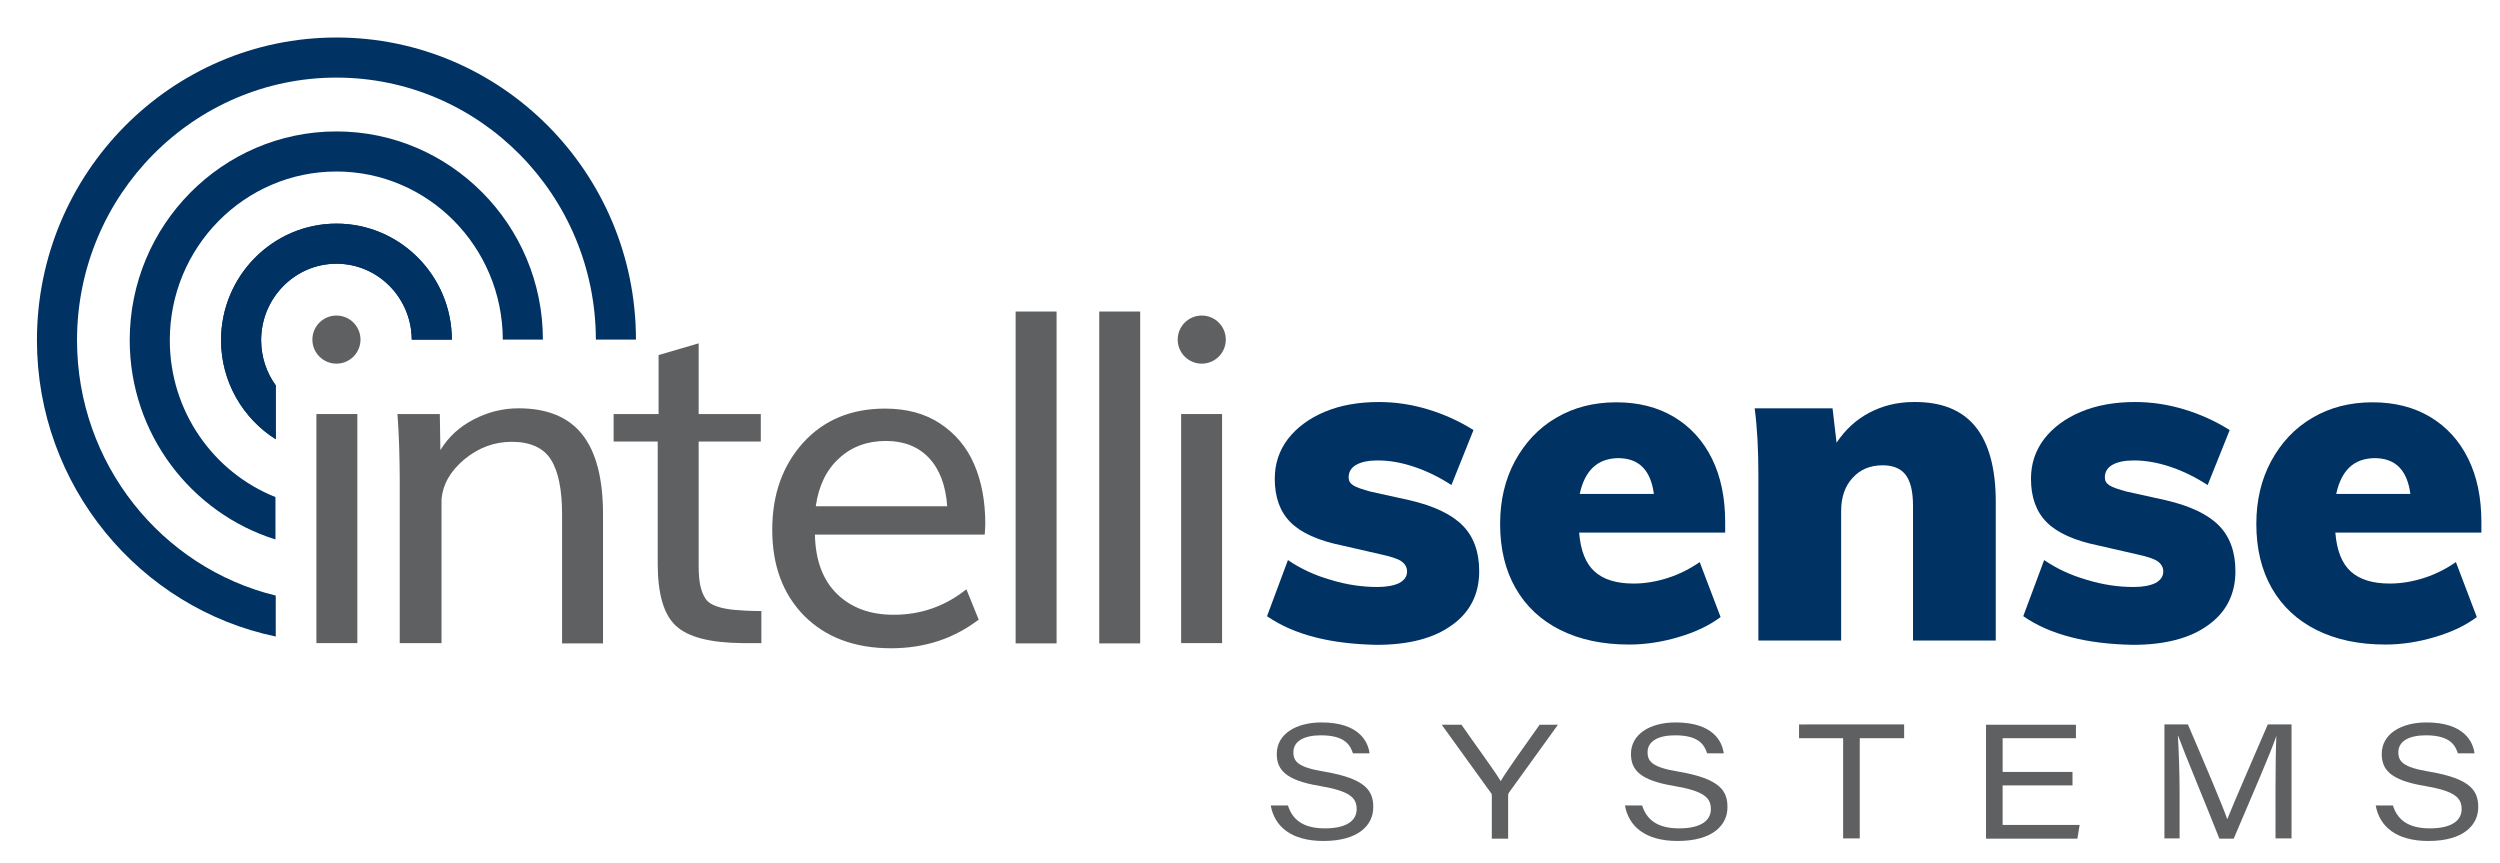
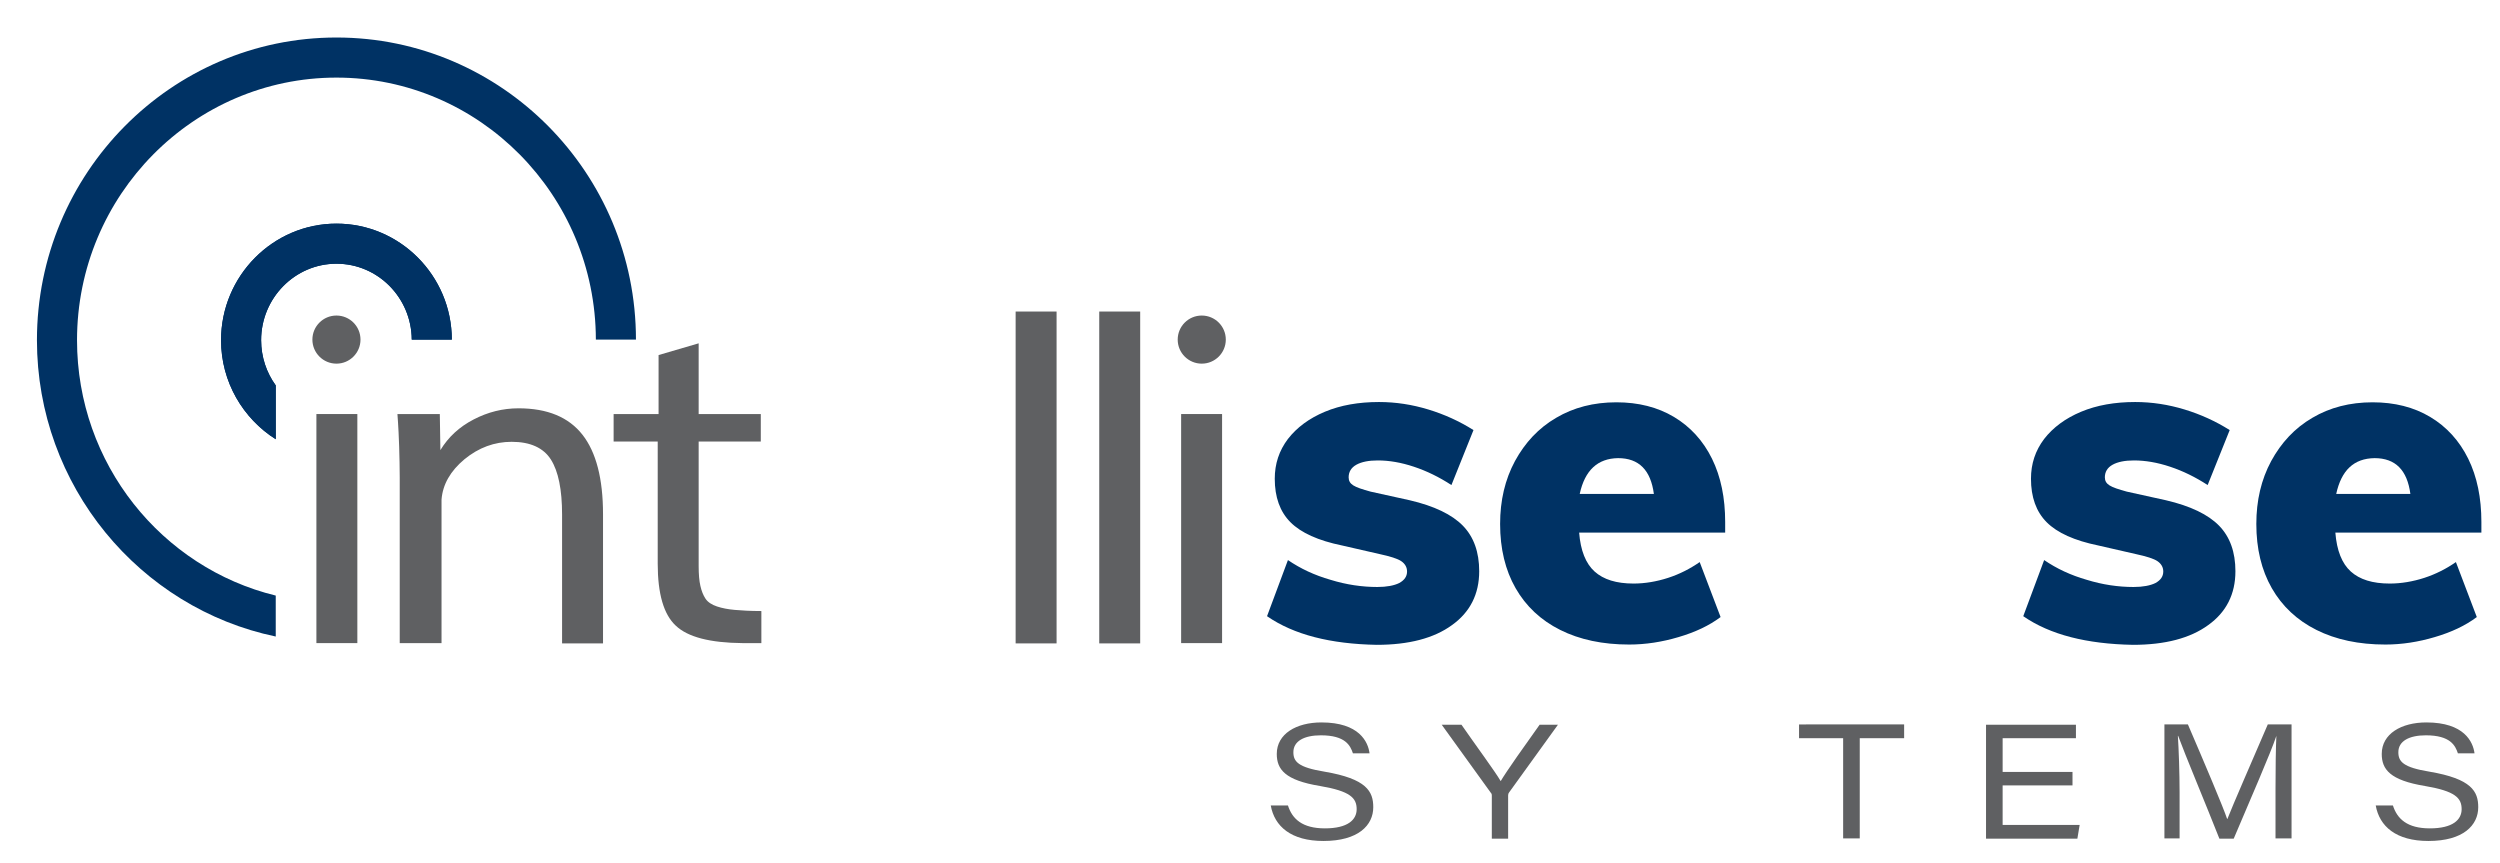
<svg xmlns="http://www.w3.org/2000/svg" id="Layer_1" x="0px" y="0px" viewBox="0 0 873.1 301.3" style="enable-background:new 0 0 873.1 301.3;" xml:space="preserve">
  <style type="text/css"> .st0{fill:#5F6062;} .st1{fill:#003264;} </style>
  <g>
    <path class="st0" d="M449.8,281.3c1.5,4.7,5,8,12.9,8c8,0,11.1-3,11.1-6.7c0-3.9-2.2-6.3-12.8-8.1c-12.2-2-15.1-5.8-15.1-11.2 c0-7,6.8-11,15.6-11c13.2,0,16.3,6.8,16.8,10.8h-5.8c-0.9-2.7-2.6-6.3-11.2-6.3c-5.8,0-9.6,2-9.6,5.9c0,3.3,1.7,5.3,10.9,6.8 c14.7,2.5,17,6.9,17,12.4c0,6.3-5.2,11.8-17.4,11.8c-11.3,0-17.1-5.1-18.4-12.4H449.8z" />
    <path class="st0" d="M521,292.9v-15.1c0-0.4-0.1-0.7-0.4-1l-17.1-23.7h6.9c4.7,6.8,11.8,16.4,13.7,19.7c2-3.4,8.8-13,13.6-19.7h6.4 L527,276.8c-0.2,0.3-0.3,0.5-0.3,1v15.1H521z" />
-     <path class="st0" d="M573.5,281.3c1.5,4.7,5,8,12.9,8c8,0,11.1-3,11.1-6.7c0-3.9-2.2-6.3-12.8-8.1c-12.2-2-15.1-5.8-15.1-11.2 c0-7,6.8-11,15.6-11c13.2,0,16.3,6.8,16.8,10.8h-5.8c-0.9-2.7-2.6-6.3-11.2-6.3c-5.8,0-9.6,2-9.6,5.9c0,3.3,1.7,5.3,10.9,6.8 c14.7,2.5,17,6.9,17,12.4c0,6.3-5.2,11.8-17.4,11.8c-11.3,0-17.1-5.1-18.4-12.4H573.5z" />
    <path class="st0" d="M643.8,257.8h-15.5v-4.8H665v4.8h-15.5v35h-5.8V257.8z" />
    <path class="st0" d="M723.8,274.3h-24.4v13.8h26.9l-0.8,4.8h-31.9v-39.8H725v4.7h-25.6v11.8h24.4V274.3z" />
    <path class="st0" d="M794.7,275.7c0-7.5,0.1-14.6,0.3-18.7H795c-2,6-9.1,22.2-14.9,35.9h-5c-4.4-11.2-12.1-29.6-14.4-35.9h-0.1 c0.3,4.6,0.6,13,0.6,19.7v16.1h-5.3v-39.8h8.2c5.6,13,12.5,29.3,13.7,33h0.1c1.9-4.9,8.9-20.9,14.1-33h8.3v39.8h-5.6V275.7z" />
    <path class="st0" d="M835.7,281.3c1.5,4.7,5,8,12.9,8c8,0,11.1-3,11.1-6.7c0-3.9-2.2-6.3-12.8-8.1c-12.2-2-15.1-5.8-15.1-11.2 c0-7,6.8-11,15.6-11c13.2,0,16.3,6.8,16.8,10.8h-5.8c-0.9-2.7-2.6-6.3-11.2-6.3c-5.8,0-9.6,2-9.6,5.9c0,3.3,1.7,5.3,10.9,6.8 c14.7,2.5,17,6.9,17,12.4c0,6.3-5.2,11.8-17.4,11.8c-11.3,0-17.1-5.1-18.4-12.4H835.7z" />
  </g>
  <path class="st0" d="M139.6,224.6v-57.9c0-3.5-0.1-7.1-0.2-10.8c-0.1-3.7-0.3-6.5-0.4-8.4l-0.2-2.9h14.8l0.2,12.6 c2.8-4.6,6.6-8.1,11.6-10.7c5-2.6,10.2-3.9,15.7-3.9c10.1,0,17.5,3.1,22.3,9.2c4.8,6.1,7.2,15.4,7.2,27.8v45.1h-14.3v-45 c0-8.7-1.3-15.1-3.9-19.2c-2.6-4.1-7.2-6.2-13.7-6.2c-6,0-11.5,2-16.5,6.1c-4.9,4.1-7.6,8.8-8,14.1v50.1H139.6z" />
  <path class="st0" d="M265.9,224.6h-6.6c-11.3-0.1-19.1-2.1-23.3-6.1c-4.2-3.9-6.3-11.1-6.3-21.6v-42.7h-15.4v-9.6H230v-20.6l14-4.1 v24.7h21.7v9.6H244v43.5c0,2.9,0.2,5.2,0.6,6.9c0.4,1.8,1,3.3,1.8,4.5c0.8,1.2,2.2,2.1,4,2.7c1.8,0.6,3.9,1,6.2,1.2 c2.3,0.2,5.4,0.4,9.3,0.4V224.6z" />
-   <path class="st0" d="M311.2,226.4c-12.7,0-22.8-3.8-30.3-11.3c-7.5-7.6-11.2-17.6-11.2-30.1c0-12.3,3.6-22.4,10.8-30.4 c7.2-7.9,16.7-11.9,28.6-11.9c7.5,0,13.9,1.7,19.2,5.2c5.3,3.5,9.3,8.2,11.9,14.2c2.6,6,3.9,12.9,3.9,20.8c0,1-0.1,2.3-0.2,3.8 h-59.3c0.2,8.9,2.7,15.8,7.7,20.7c5,4.9,11.6,7.3,19.8,7.3c9.6,0,18-3,25.4-8.9l4.3,10.6C333.1,223,323,226.4,311.2,226.4z M284.9,176.8h45.9c-0.5-7.3-2.7-13-6.4-16.9s-8.7-5.9-15-5.9c-6.5,0-12,2-16.4,6.1C288.6,164.1,285.9,169.7,284.9,176.8z" />
  <path class="st0" d="M354.7,224.6V108.8H369v115.9H354.7z" />
  <path class="st0" d="M383.9,224.6V108.8h14.3v115.9H383.9z" />
  <g>
    <path class="st0" d="M110.5,224.6v-80h14.3v80H110.5z" />
    <circle class="st0" cx="117.5" cy="118.6" r="8.4" />
  </g>
  <g>
    <path class="st0" d="M412.5,224.6v-80h14.3v80H412.5z" />
    <circle class="st0" cx="419.7" cy="118.6" r="8.4" />
  </g>
  <path class="st1" d="M442.5,215.2l7.3-19.6c4.4,3,9.3,5.3,14.9,6.9c5.5,1.7,11,2.5,16.3,2.5c3.3,0,5.9-0.5,7.7-1.4 c1.8-1,2.7-2.3,2.7-4c0-1.5-0.7-2.7-2-3.6c-1.3-0.9-3.9-1.7-7.6-2.5l-13.1-3c-8.3-1.7-14.3-4.4-18-8.1c-3.7-3.7-5.5-8.8-5.5-15.2 c0-5.2,1.5-9.8,4.6-13.9c3.1-4,7.4-7.2,12.9-9.5c5.5-2.3,11.8-3.4,18.9-3.4c5.9,0,11.6,0.9,17.2,2.6c5.6,1.7,10.9,4.1,15.8,7.2 l-7.7,19.2c-4.3-2.8-8.6-4.9-13.1-6.4c-4.5-1.5-8.7-2.2-12.6-2.2c-3.2,0-5.7,0.5-7.5,1.5c-1.8,1-2.7,2.5-2.7,4.4 c0,1.2,0.5,2.1,1.6,2.8c1.1,0.7,3.1,1.4,6.1,2.2l13.6,3c8.6,2,14.8,5,18.6,8.9c3.8,3.9,5.7,9.2,5.7,15.9c0,8-3.2,14.3-9.5,18.8 c-6.3,4.6-15.1,6.9-26.3,6.9C464.7,224.9,451.9,221.7,442.5,215.2z" />
  <path class="st1" d="M602.4,186h-50.9c0.5,6.3,2.3,10.8,5.4,13.6c3.1,2.8,7.6,4.2,13.6,4.2c4,0,8.1-0.7,12.1-2c4-1.3,7.7-3.2,11-5.5 l7.3,19.2c-4,3-8.9,5.3-14.7,7c-5.7,1.7-11.5,2.6-17.2,2.6c-9.3,0-17.3-1.7-24.1-5.1c-6.8-3.4-12-8.3-15.6-14.6 c-3.6-6.3-5.4-13.8-5.4-22.4c0-8.2,1.7-15.5,5.2-22c3.5-6.4,8.2-11.5,14.4-15.1c6.1-3.6,13.1-5.4,21-5.4c7.7,0,14.4,1.7,20.1,5.1 c5.7,3.4,10.2,8.3,13.3,14.6c3.1,6.3,4.6,13.7,4.6,22.1V186z M551.7,172.5h25.9c-1.1-8.3-5.2-12.5-12.5-12.5 C558,160.1,553.5,164.2,551.7,172.5z" />
-   <path class="st1" d="M689.9,149c4.7,5.8,7.1,14.6,7.1,26.3v48.4h-28.9v-47.1c0-5-0.9-8.6-2.6-10.8c-1.7-2.2-4.4-3.3-8-3.3 c-4.4,0-7.9,1.5-10.5,4.4c-2.7,2.9-4,6.8-4,11.6v45.2h-28.9v-57.8c0-8.7-0.4-16.5-1.3-23.3H640l1.4,12c3.1-4.6,6.9-8.1,11.5-10.5 c4.6-2.4,9.7-3.7,15.5-3.7C678,140.3,685.2,143.2,689.9,149z" />
  <path class="st1" d="M706.6,215.2l7.3-19.6c4.4,3,9.3,5.3,14.9,6.9c5.5,1.7,11,2.5,16.3,2.5c3.3,0,5.9-0.5,7.7-1.4 c1.8-1,2.7-2.3,2.7-4c0-1.5-0.7-2.7-2-3.6c-1.3-0.9-3.9-1.7-7.6-2.5l-13.1-3c-8.3-1.7-14.3-4.4-18-8.1c-3.7-3.7-5.5-8.8-5.5-15.2 c0-5.2,1.5-9.8,4.6-13.9c3.1-4,7.4-7.2,12.9-9.5c5.5-2.3,11.8-3.4,18.9-3.4c5.9,0,11.6,0.9,17.2,2.6c5.6,1.7,10.9,4.1,15.8,7.2 l-7.7,19.2c-4.3-2.8-8.6-4.9-13.1-6.4c-4.5-1.5-8.7-2.2-12.6-2.2c-3.2,0-5.7,0.5-7.5,1.5c-1.8,1-2.7,2.5-2.7,4.4 c0,1.2,0.5,2.1,1.6,2.8c1.1,0.7,3.1,1.4,6.1,2.2l13.6,3c8.6,2,14.8,5,18.6,8.9c3.8,3.9,5.7,9.2,5.7,15.9c0,8-3.2,14.3-9.5,18.8 c-6.3,4.6-15.1,6.9-26.3,6.9C728.8,224.9,716,221.7,706.6,215.2z" />
  <path class="st1" d="M866.5,186h-50.9c0.5,6.3,2.3,10.8,5.4,13.6c3.1,2.8,7.6,4.2,13.6,4.2c4,0,8.1-0.7,12.1-2c4-1.3,7.7-3.2,11-5.5 l7.3,19.2c-4,3-8.9,5.3-14.7,7c-5.7,1.7-11.5,2.6-17.2,2.6c-9.3,0-17.3-1.7-24.1-5.1c-6.8-3.4-12-8.3-15.6-14.6 c-3.6-6.3-5.4-13.8-5.4-22.4c0-8.2,1.7-15.5,5.2-22c3.5-6.4,8.2-11.5,14.4-15.1c6.1-3.6,13.1-5.4,21-5.4c7.7,0,14.4,1.7,20.1,5.1 c5.7,3.4,10.2,8.3,13.3,14.6c3.1,6.3,4.6,13.7,4.6,22.1V186z M815.9,172.5h25.9c-1.1-8.3-5.2-12.5-12.5-12.5 C822.1,160.1,817.7,164.2,815.9,172.5z" />
  <path class="st1" d="M117.5,78.1c-22.2,0-40.3,18.3-40.3,40.7c0,14.6,7.7,27.4,19.1,34.6v-18.8c-3.2-4.4-5.1-9.9-5.1-15.8 c0-14.7,11.8-26.7,26.3-26.7c14.5,0,26.2,11.9,26.3,26.5h14C157.7,96.2,139.6,78.1,117.5,78.1z" />
  <g>
    <path class="st1" d="M117.5,13.1c-57.7,0-104.6,47.4-104.6,105.7c0,50.9,35.9,93.6,83.4,103.5v-14.3c-39.8-9.7-69.4-46-69.4-89.2 c0-50.6,40.7-91.7,90.6-91.7c49.9,0,90.5,41,90.6,91.5h14C222.1,60.4,175.2,13.1,117.5,13.1z" />
-     <path class="st1" d="M117.5,45.9c-39.8,0-72.2,32.7-72.2,72.9c0,32.7,21.5,60.4,50.9,69.6v-14.8c-21.6-8.6-36.9-29.9-36.9-54.8 c0-32.5,26.1-58.9,58.2-58.9c32,0,58,26.3,58.1,58.7h14C189.6,78.5,157.2,45.9,117.5,45.9z" />
    <path class="st1" d="M117.5,78.1c-22.2,0-40.3,18.3-40.3,40.7c0,14.6,7.7,27.4,19.1,34.6v-18.8c-3.2-4.4-5.1-9.9-5.1-15.8 c0-14.7,11.8-26.7,26.3-26.7c14.5,0,26.2,11.9,26.3,26.5h14C157.8,96.3,139.7,78.1,117.5,78.1z" />
  </g>
</svg>